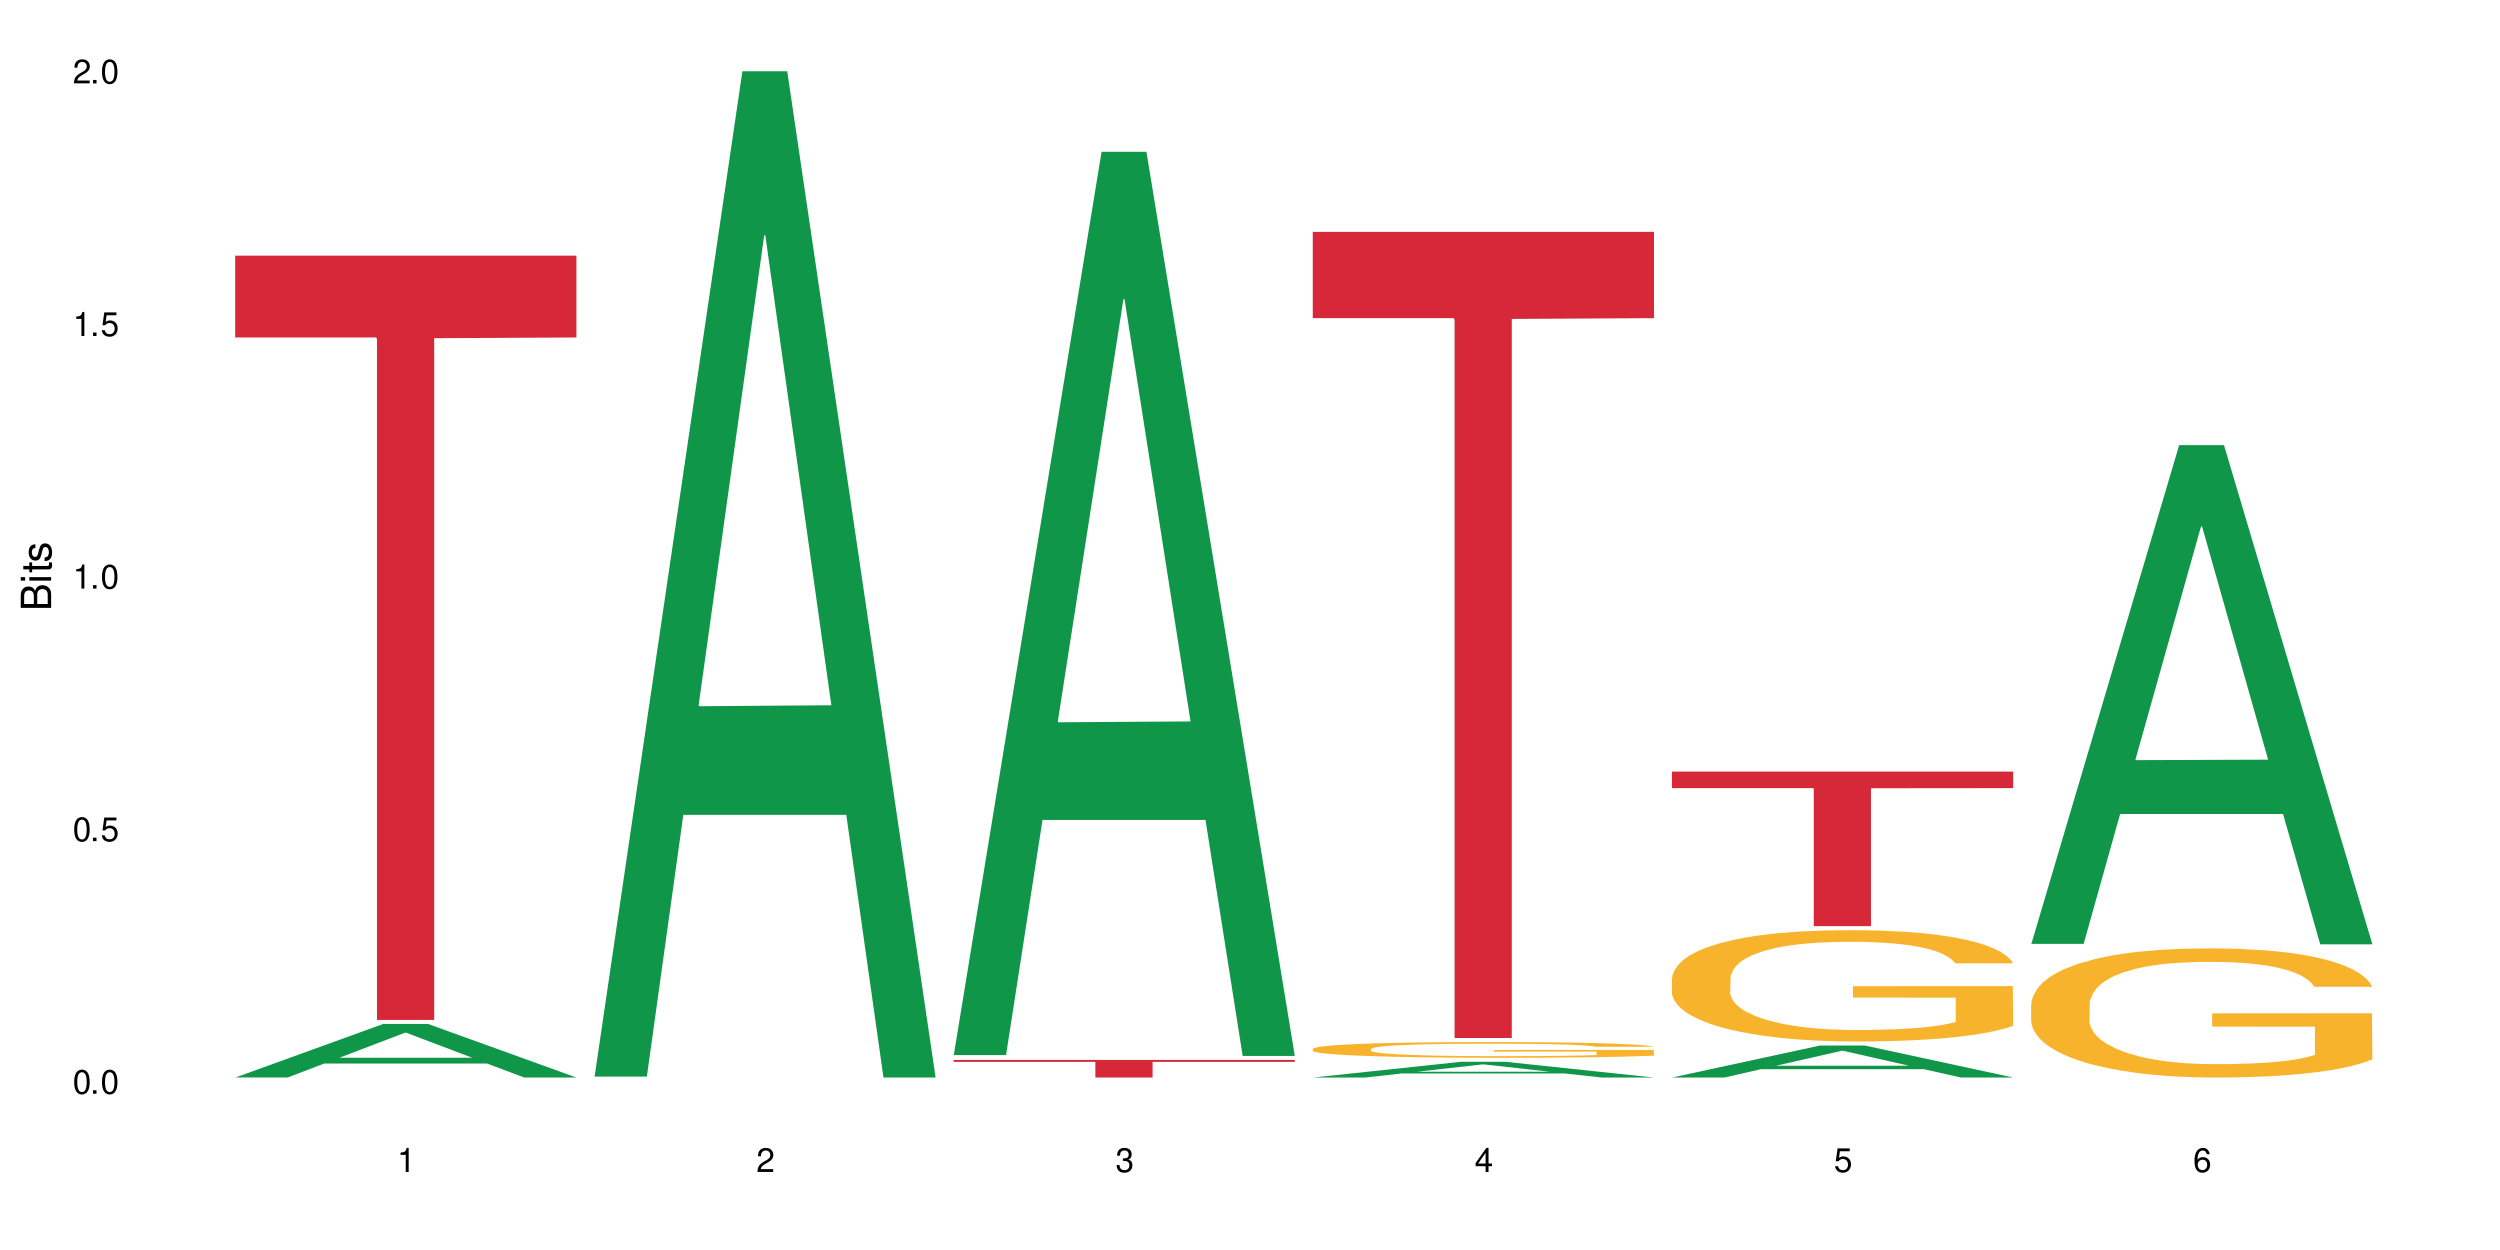
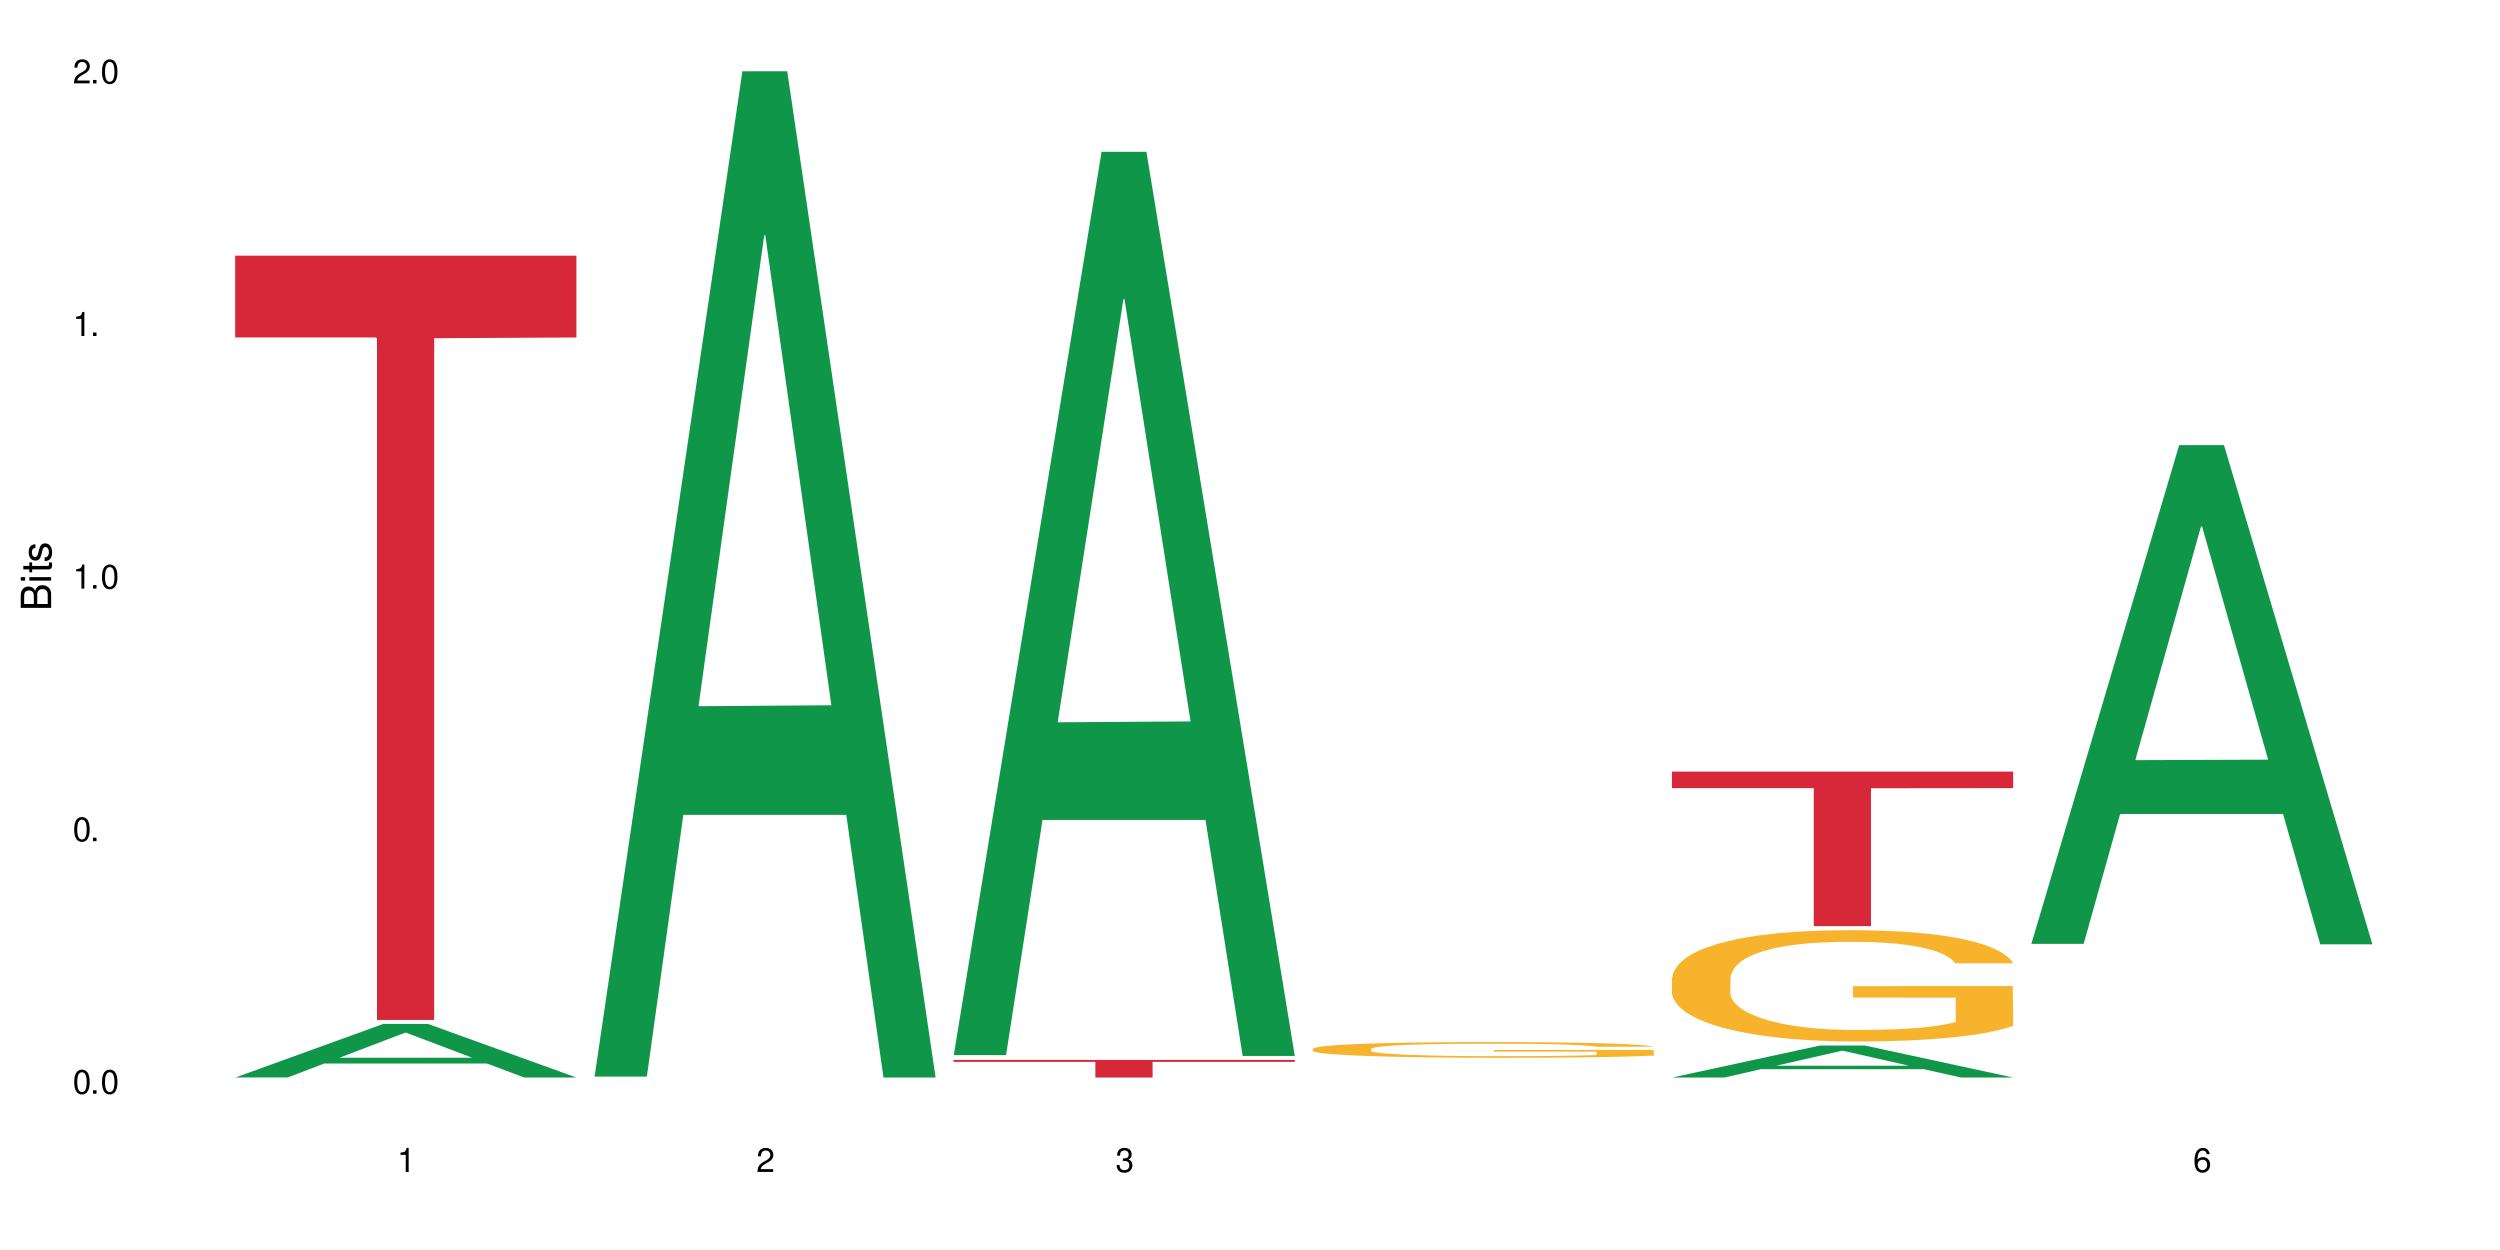
<svg xmlns="http://www.w3.org/2000/svg" xmlns:xlink="http://www.w3.org/1999/xlink" width="720" height="360" viewBox="0 0 720 360">
  <defs>
    <g>
      <g id="glyph-0-0">
</g>
      <g id="glyph-0-1">
        <path d="M 2.641 -6.938 C 2 -6.938 1.422 -6.656 1.078 -6.172 C 0.641 -5.562 0.406 -4.641 0.406 -3.359 C 0.406 -1.016 1.188 0.219 2.641 0.219 C 4.078 0.219 4.859 -1.016 4.859 -3.297 C 4.859 -4.641 4.656 -5.547 4.203 -6.172 C 3.844 -6.656 3.281 -6.938 2.641 -6.938 Z M 2.641 -6.188 C 3.547 -6.188 4 -5.25 4 -3.375 C 4 -1.406 3.562 -0.484 2.625 -0.484 C 1.734 -0.484 1.281 -1.438 1.281 -3.344 C 1.281 -5.25 1.734 -6.188 2.641 -6.188 Z M 2.641 -6.188 " />
      </g>
      <g id="glyph-0-2">
        <path d="M 1.828 -1 L 0.828 -1 L 0.828 0 L 1.828 0 Z M 1.828 -1 " />
      </g>
      <g id="glyph-0-3">
-         <path d="M 4.562 -6.797 L 1.062 -6.797 L 0.547 -3.094 L 1.328 -3.094 C 1.719 -3.562 2.047 -3.734 2.578 -3.734 C 3.484 -3.734 4.062 -3.109 4.062 -2.094 C 4.062 -1.125 3.484 -0.531 2.578 -0.531 C 1.828 -0.531 1.375 -0.906 1.188 -1.672 L 0.328 -1.672 C 0.453 -1.109 0.547 -0.844 0.75 -0.594 C 1.125 -0.078 1.828 0.219 2.594 0.219 C 3.969 0.219 4.922 -0.781 4.922 -2.219 C 4.922 -3.562 4.031 -4.484 2.719 -4.484 C 2.25 -4.484 1.859 -4.359 1.469 -4.062 L 1.734 -5.969 L 4.562 -5.969 Z M 4.562 -6.797 " />
-       </g>
+         </g>
      <g id="glyph-0-4">
        <path d="M 2.484 -4.938 L 2.484 0 L 3.328 0 L 3.328 -6.938 L 2.766 -6.938 C 2.469 -5.875 2.281 -5.734 0.984 -5.562 L 0.984 -4.938 Z M 2.484 -4.938 " />
      </g>
      <g id="glyph-0-5">
        <path d="M 4.859 -0.828 L 1.281 -0.828 C 1.359 -1.406 1.672 -1.781 2.5 -2.281 L 3.469 -2.828 C 4.406 -3.344 4.906 -4.062 4.906 -4.906 C 4.906 -5.484 4.672 -6.031 4.266 -6.406 C 3.859 -6.766 3.375 -6.938 2.719 -6.938 C 1.859 -6.938 1.219 -6.625 0.844 -6.031 C 0.609 -5.672 0.5 -5.234 0.484 -4.531 L 1.328 -4.531 C 1.359 -5.016 1.406 -5.281 1.531 -5.516 C 1.75 -5.938 2.188 -6.203 2.703 -6.203 C 3.469 -6.203 4.031 -5.641 4.031 -4.891 C 4.031 -4.344 3.719 -3.859 3.125 -3.516 L 2.234 -3 C 0.812 -2.172 0.406 -1.531 0.328 -0.016 L 4.859 -0.016 Z M 4.859 -0.828 " />
      </g>
      <g id="glyph-0-6">
        <path d="M 2.125 -3.188 L 2.578 -3.188 C 3.5 -3.188 3.984 -2.766 3.984 -1.922 C 3.984 -1.062 3.469 -0.531 2.594 -0.531 C 1.656 -0.531 1.203 -1 1.156 -2.016 L 0.312 -2.016 C 0.344 -1.453 0.438 -1.094 0.609 -0.781 C 0.953 -0.109 1.625 0.219 2.547 0.219 C 3.953 0.219 4.859 -0.625 4.859 -1.938 C 4.859 -2.828 4.516 -3.297 3.703 -3.594 C 4.344 -3.844 4.656 -4.328 4.656 -5.031 C 4.656 -6.219 3.875 -6.938 2.578 -6.938 C 1.203 -6.938 0.484 -6.172 0.453 -4.703 L 1.297 -4.703 C 1.312 -5.125 1.344 -5.359 1.453 -5.578 C 1.641 -5.969 2.062 -6.203 2.594 -6.203 C 3.344 -6.203 3.797 -5.75 3.797 -5 C 3.797 -4.516 3.609 -4.219 3.25 -4.047 C 3.016 -3.953 2.703 -3.922 2.125 -3.906 Z M 2.125 -3.188 " />
      </g>
      <g id="glyph-0-7">
-         <path d="M 3.141 -1.672 L 3.141 0 L 3.984 0 L 3.984 -1.672 L 4.984 -1.672 L 4.984 -2.438 L 3.984 -2.438 L 3.984 -6.938 L 3.359 -6.938 L 0.266 -2.578 L 0.266 -1.672 Z M 3.141 -2.438 L 1 -2.438 L 3.141 -5.5 Z M 3.141 -2.438 " />
-       </g>
+         </g>
      <g id="glyph-0-8">
        <path d="M 4.781 -5.125 C 4.609 -6.266 3.891 -6.938 2.844 -6.938 C 2.094 -6.938 1.422 -6.578 1.031 -5.953 C 0.594 -5.266 0.406 -4.422 0.406 -3.172 C 0.406 -2 0.578 -1.25 0.984 -0.641 C 1.359 -0.078 1.953 0.219 2.703 0.219 C 3.984 0.219 4.922 -0.75 4.922 -2.094 C 4.922 -3.375 4.062 -4.281 2.844 -4.281 C 2.172 -4.281 1.641 -4.031 1.281 -3.516 C 1.281 -5.234 1.828 -6.188 2.797 -6.188 C 3.391 -6.188 3.797 -5.797 3.938 -5.125 Z M 2.734 -3.531 C 3.547 -3.531 4.062 -2.953 4.062 -2.031 C 4.062 -1.156 3.484 -0.531 2.703 -0.531 C 1.922 -0.531 1.328 -1.188 1.328 -2.078 C 1.328 -2.938 1.906 -3.531 2.734 -3.531 Z M 2.734 -3.531 " />
      </g>
      <g id="glyph-1-0">
</g>
      <g id="glyph-1-1">
        <path d="M 0 -0.953 L 0 -4.891 C 0 -5.719 -0.234 -6.344 -0.734 -6.797 C -1.188 -7.234 -1.812 -7.469 -2.5 -7.469 C -3.547 -7.469 -4.188 -7 -4.625 -5.875 C -4.984 -6.688 -5.625 -7.094 -6.531 -7.094 C -7.172 -7.094 -7.734 -6.859 -8.141 -6.391 C -8.562 -5.922 -8.75 -5.344 -8.75 -4.5 L -8.75 -0.953 Z M -4.984 -2.062 L -7.766 -2.062 L -7.766 -4.219 C -7.766 -4.844 -7.688 -5.203 -7.453 -5.5 C -7.219 -5.812 -6.859 -5.969 -6.375 -5.969 C -5.891 -5.969 -5.531 -5.812 -5.297 -5.5 C -5.062 -5.203 -4.984 -4.844 -4.984 -4.219 Z M -0.984 -2.062 L -4 -2.062 L -4 -4.781 C -4 -5.766 -3.438 -6.359 -2.484 -6.359 C -1.547 -6.359 -0.984 -5.766 -0.984 -4.781 Z M -0.984 -2.062 " />
      </g>
      <g id="glyph-1-2">
        <path d="M -6.281 -1.797 L -6.281 -0.797 L 0 -0.797 L 0 -1.797 Z M -8.75 -1.797 L -8.75 -0.797 L -7.484 -0.797 L -7.484 -1.797 Z M -8.75 -1.797 " />
      </g>
      <g id="glyph-1-3">
        <path d="M -6.281 -3.047 L -6.281 -2.016 L -8.016 -2.016 L -8.016 -1.016 L -6.281 -1.016 L -6.281 -0.172 L -5.469 -0.172 L -5.469 -1.016 L -0.719 -1.016 C -0.078 -1.016 0.281 -1.453 0.281 -2.234 C 0.281 -2.5 0.25 -2.719 0.188 -3.047 L -0.641 -3.047 C -0.609 -2.906 -0.594 -2.766 -0.594 -2.562 C -0.594 -2.141 -0.719 -2.016 -1.156 -2.016 L -5.469 -2.016 L -5.469 -3.047 Z M -6.281 -3.047 " />
      </g>
      <g id="glyph-1-4">
        <path d="M -4.531 -5.25 C -5.766 -5.25 -6.469 -4.422 -6.469 -2.969 C -6.469 -1.516 -5.719 -0.562 -4.547 -0.562 C -3.562 -0.562 -3.094 -1.062 -2.734 -2.562 L -2.516 -3.484 C -2.344 -4.188 -2.094 -4.469 -1.641 -4.469 C -1.047 -4.469 -0.641 -3.875 -0.641 -3 C -0.641 -2.453 -0.797 -2 -1.062 -1.75 C -1.25 -1.594 -1.422 -1.531 -1.875 -1.469 L -1.875 -0.406 C -0.422 -0.453 0.281 -1.266 0.281 -2.922 C 0.281 -4.5 -0.5 -5.516 -1.719 -5.516 C -2.656 -5.516 -3.172 -4.984 -3.469 -3.734 L -3.703 -2.766 C -3.891 -1.953 -4.156 -1.609 -4.594 -1.609 C -5.188 -1.609 -5.547 -2.125 -5.547 -2.938 C -5.547 -3.75 -5.203 -4.172 -4.531 -4.203 Z M -4.531 -5.25 " />
      </g>
    </g>
  </defs>
  <rect x="-72" y="-36" width="864" height="432" fill="rgb(100%, 100%, 100%)" fill-opacity="1" />
  <path fill-rule="nonzero" fill="rgb(6.275%, 58.824%, 28.235%)" fill-opacity="1" d="M 67.73 310.316 L 67.836 310.305 L 110.359 294.902 L 123.273 294.902 L 166.008 310.332 L 150.992 310.332 L 140.281 306.305 L 93.352 306.305 L 82.852 310.316 L 67.73 310.316 L 97.863 304.637 L 135.977 304.625 L 116.973 297.422 L 116.766 297.406 L 116.555 297.453 L 97.758 304.625 L 97.863 304.637 Z M 67.73 310.316 " />
  <path fill-rule="nonzero" fill="rgb(83.922%, 15.686%, 22.353%)" fill-opacity="1" d="M 67.73 73.637 L 166.008 73.637 L 166.008 97.195 L 125.047 97.402 L 125.047 293.738 L 108.57 293.738 L 108.57 97.609 L 108.332 97.195 L 67.73 97.195 Z M 67.73 73.637 " />
  <path fill-rule="nonzero" fill="rgb(6.275%, 58.824%, 28.235%)" fill-opacity="1" d="M 171.18 310.059 L 171.285 309.789 L 213.809 20.527 L 226.723 20.527 L 269.453 310.332 L 254.441 310.332 L 243.73 234.684 L 196.797 234.684 L 186.297 310.059 L 171.18 310.059 L 201.312 203.391 L 239.426 203.117 L 220.422 67.875 L 220.211 67.602 L 220 68.418 L 201.207 203.117 L 201.312 203.391 Z M 171.18 310.059 " />
  <path fill-rule="nonzero" fill="rgb(6.275%, 58.824%, 28.235%)" fill-opacity="1" d="M 274.629 303.859 L 274.73 303.617 L 317.254 43.711 L 330.168 43.711 L 372.902 304.105 L 357.887 304.105 L 347.18 236.133 L 300.246 236.133 L 289.746 303.859 L 274.629 303.859 L 304.762 208.016 L 342.875 207.77 L 323.871 86.254 L 323.66 86.008 L 323.449 86.742 L 304.656 207.77 L 304.762 208.016 Z M 274.629 303.859 " />
  <path fill-rule="nonzero" fill="rgb(83.922%, 15.686%, 22.353%)" fill-opacity="1" d="M 274.629 305.27 L 372.902 305.27 L 372.902 305.812 L 331.945 305.816 L 331.945 310.332 L 315.465 310.332 L 315.465 305.82 L 315.227 305.812 L 274.629 305.812 Z M 274.629 305.27 " />
-   <path fill-rule="nonzero" fill="rgb(6.275%, 58.824%, 28.235%)" fill-opacity="1" d="M 378.074 310.328 L 378.18 310.324 L 420.703 305.805 L 433.617 305.805 L 476.352 310.332 L 461.336 310.332 L 450.625 309.152 L 403.695 309.152 L 393.195 310.328 L 378.074 310.328 L 408.207 308.66 L 446.32 308.656 L 427.316 306.543 L 427.109 306.539 L 426.898 306.555 L 408.105 308.656 L 408.207 308.66 Z M 378.074 310.328 " />
-   <path fill-rule="nonzero" fill="rgb(96.863%, 70.196%, 16.863%)" fill-opacity="1" d="M 378.074 302.055 L 378.195 302.051 L 378.195 301.965 L 378.676 301.781 L 379.871 301.523 L 381.43 301.312 L 383.109 301.148 L 384.188 301.062 L 385.984 300.938 L 387.543 300.848 L 391.496 300.66 L 396.531 300.484 L 399.289 300.41 L 402.402 300.34 L 406.84 300.262 L 408.875 300.234 L 415.109 300.168 L 422.18 300.125 L 429.969 300.113 L 433.566 300.117 L 438.48 300.133 L 445.191 300.18 L 449.023 300.223 L 452.02 300.262 L 455.137 300.316 L 458.973 300.398 L 462.566 300.5 L 465.445 300.598 L 468.32 300.723 L 470.719 300.855 L 472.754 301 L 474.555 301.172 L 475.633 301.316 L 476.352 301.461 L 459.691 301.461 L 458.734 301.316 L 457.652 301.207 L 455.855 301.07 L 454.059 300.969 L 452.262 300.891 L 448.906 300.785 L 446.027 300.719 L 442.434 300.66 L 438.957 300.621 L 435.004 300.598 L 432.605 300.59 L 426.254 300.59 L 420.5 300.617 L 417.145 300.652 L 414.75 300.684 L 411.395 300.746 L 409.355 300.797 L 408.156 300.828 L 404.562 300.957 L 402.164 301.074 L 400.848 301.152 L 399.168 301.277 L 397.969 301.387 L 396.652 301.555 L 395.934 301.676 L 394.973 301.957 L 394.855 302.703 L 395.215 302.859 L 395.934 303.027 L 396.891 303.176 L 398.328 303.336 L 399.766 303.453 L 402.285 303.617 L 404.441 303.723 L 406.121 303.793 L 409.355 303.906 L 410.672 303.941 L 413.789 304.016 L 417.027 304.074 L 420.98 304.125 L 423.977 304.148 L 428.77 304.172 L 434.883 304.172 L 442.074 304.145 L 446.629 304.113 L 449.746 304.078 L 451.781 304.051 L 454.297 304.004 L 456.098 303.965 L 457.773 303.918 L 459.812 303.848 L 459.812 302.859 L 430.211 302.855 L 430.211 302.391 L 476.23 302.387 L 476.352 304.004 L 473.832 304.117 L 470.719 304.223 L 467.723 304.305 L 464.605 304.375 L 460.172 304.457 L 456.574 304.504 L 451.062 304.562 L 446.027 304.602 L 440.754 304.625 L 436.082 304.637 L 430.57 304.641 L 425.656 304.633 L 420.383 304.609 L 416.188 304.574 L 412.352 304.535 L 408.516 304.48 L 403.723 304.395 L 400.605 304.324 L 397.371 304.234 L 394.133 304.133 L 391.258 304.02 L 389.34 303.934 L 387.422 303.836 L 385.387 303.711 L 383.469 303.57 L 382.031 303.441 L 380.711 303.297 L 379.754 303.16 L 378.793 302.977 L 378.316 302.828 L 378.074 302.699 Z M 378.074 302.055 " />
-   <path fill-rule="nonzero" fill="rgb(83.922%, 15.686%, 22.353%)" fill-opacity="1" d="M 378.074 66.777 L 476.352 66.777 L 476.352 91.629 L 435.391 91.848 L 435.391 298.949 L 418.914 298.949 L 418.914 92.062 L 418.676 91.629 L 378.074 91.629 Z M 378.074 66.777 " />
+   <path fill-rule="nonzero" fill="rgb(96.863%, 70.196%, 16.863%)" fill-opacity="1" d="M 378.074 302.055 L 378.195 302.051 L 378.195 301.965 L 378.676 301.781 L 379.871 301.523 L 381.43 301.312 L 383.109 301.148 L 384.188 301.062 L 385.984 300.938 L 387.543 300.848 L 391.496 300.66 L 396.531 300.484 L 399.289 300.41 L 402.402 300.34 L 406.84 300.262 L 408.875 300.234 L 415.109 300.168 L 422.18 300.125 L 429.969 300.113 L 433.566 300.117 L 438.48 300.133 L 445.191 300.18 L 449.023 300.223 L 452.02 300.262 L 455.137 300.316 L 458.973 300.398 L 462.566 300.5 L 468.32 300.723 L 470.719 300.855 L 472.754 301 L 474.555 301.172 L 475.633 301.316 L 476.352 301.461 L 459.691 301.461 L 458.734 301.316 L 457.652 301.207 L 455.855 301.07 L 454.059 300.969 L 452.262 300.891 L 448.906 300.785 L 446.027 300.719 L 442.434 300.66 L 438.957 300.621 L 435.004 300.598 L 432.605 300.59 L 426.254 300.59 L 420.5 300.617 L 417.145 300.652 L 414.75 300.684 L 411.395 300.746 L 409.355 300.797 L 408.156 300.828 L 404.562 300.957 L 402.164 301.074 L 400.848 301.152 L 399.168 301.277 L 397.969 301.387 L 396.652 301.555 L 395.934 301.676 L 394.973 301.957 L 394.855 302.703 L 395.215 302.859 L 395.934 303.027 L 396.891 303.176 L 398.328 303.336 L 399.766 303.453 L 402.285 303.617 L 404.441 303.723 L 406.121 303.793 L 409.355 303.906 L 410.672 303.941 L 413.789 304.016 L 417.027 304.074 L 420.98 304.125 L 423.977 304.148 L 428.77 304.172 L 434.883 304.172 L 442.074 304.145 L 446.629 304.113 L 449.746 304.078 L 451.781 304.051 L 454.297 304.004 L 456.098 303.965 L 457.773 303.918 L 459.812 303.848 L 459.812 302.859 L 430.211 302.855 L 430.211 302.391 L 476.23 302.387 L 476.352 304.004 L 473.832 304.117 L 470.719 304.223 L 467.723 304.305 L 464.605 304.375 L 460.172 304.457 L 456.574 304.504 L 451.062 304.562 L 446.027 304.602 L 440.754 304.625 L 436.082 304.637 L 430.57 304.641 L 425.656 304.633 L 420.383 304.609 L 416.188 304.574 L 412.352 304.535 L 408.516 304.48 L 403.723 304.395 L 400.605 304.324 L 397.371 304.234 L 394.133 304.133 L 391.258 304.02 L 389.34 303.934 L 387.422 303.836 L 385.387 303.711 L 383.469 303.57 L 382.031 303.441 L 380.711 303.297 L 379.754 303.16 L 378.793 302.977 L 378.316 302.828 L 378.074 302.699 Z M 378.074 302.055 " />
  <path fill-rule="nonzero" fill="rgb(6.275%, 58.824%, 28.235%)" fill-opacity="1" d="M 481.523 310.324 L 481.629 310.316 L 524.152 301.113 L 537.066 301.113 L 579.797 310.332 L 564.785 310.332 L 554.074 307.926 L 507.141 307.926 L 496.641 310.324 L 481.523 310.324 L 511.656 306.93 L 549.77 306.922 L 530.766 302.621 L 530.555 302.613 L 530.348 302.637 L 511.551 306.922 L 511.656 306.93 Z M 481.523 310.324 " />
  <path fill-rule="nonzero" fill="rgb(96.863%, 70.196%, 16.863%)" fill-opacity="1" d="M 481.523 281.625 L 481.645 281.594 L 481.645 281.012 L 482.121 279.691 L 483.32 277.879 L 484.879 276.383 L 486.555 275.215 L 487.637 274.598 L 489.434 273.719 L 490.992 273.078 L 494.945 271.758 L 499.98 270.531 L 502.734 270.004 L 505.852 269.504 L 510.285 268.949 L 512.324 268.742 L 518.555 268.273 L 525.629 267.984 L 533.418 267.895 L 537.012 267.926 L 541.926 268.039 L 548.637 268.363 L 552.473 268.656 L 555.469 268.949 L 558.586 269.328 L 562.422 269.914 L 566.016 270.617 L 568.891 271.32 L 571.77 272.199 L 574.164 273.137 L 576.203 274.16 L 578 275.391 L 579.078 276.414 L 579.797 277.438 L 563.141 277.438 L 562.18 276.414 L 561.102 275.625 L 559.305 274.656 L 557.508 273.953 L 555.711 273.398 L 552.352 272.637 L 549.477 272.168 L 545.883 271.758 L 542.406 271.496 L 538.449 271.32 L 536.055 271.262 L 529.703 271.262 L 523.949 271.465 L 520.594 271.699 L 518.195 271.934 L 514.84 272.375 L 512.805 272.727 L 511.605 272.961 L 508.008 273.867 L 505.613 274.688 L 504.293 275.242 L 502.617 276.121 L 501.418 276.91 L 500.098 278.082 L 499.379 278.961 L 498.422 280.953 L 498.301 286.223 L 498.66 287.332 L 499.379 288.535 L 500.34 289.586 L 501.777 290.699 L 503.215 291.551 L 505.73 292.691 L 507.891 293.453 L 509.566 293.949 L 512.805 294.738 L 514.121 295.004 L 517.238 295.531 L 520.473 295.941 L 524.43 296.293 L 527.426 296.469 L 532.219 296.613 L 538.332 296.613 L 545.523 296.438 L 550.078 296.203 L 553.191 295.969 L 555.23 295.766 L 557.746 295.441 L 559.543 295.148 L 561.223 294.828 L 563.258 294.332 L 563.258 287.332 L 533.656 287.305 L 533.656 284.023 L 579.68 283.996 L 579.797 295.441 L 577.281 296.234 L 574.164 296.996 L 571.168 297.578 L 568.055 298.078 L 563.617 298.633 L 560.023 298.984 L 554.512 299.395 L 549.477 299.66 L 544.203 299.832 L 539.531 299.922 L 534.016 299.949 L 529.102 299.891 L 523.828 299.719 L 519.637 299.484 L 515.801 299.191 L 511.965 298.809 L 507.172 298.195 L 504.055 297.695 L 500.82 297.082 L 497.582 296.352 L 494.707 295.559 L 492.789 294.945 L 490.871 294.242 L 488.832 293.363 L 486.918 292.367 L 485.477 291.461 L 484.16 290.438 L 483.199 289.469 L 482.242 288.152 L 481.762 287.098 L 481.523 286.191 Z M 481.523 281.625 " />
  <path fill-rule="nonzero" fill="rgb(83.922%, 15.686%, 22.353%)" fill-opacity="1" d="M 481.523 222.215 L 579.797 222.215 L 579.797 226.98 L 538.84 227.023 L 538.84 266.73 L 522.363 266.73 L 522.363 227.066 L 522.121 226.98 L 481.523 226.98 Z M 481.523 222.215 " />
  <path fill-rule="nonzero" fill="rgb(6.275%, 58.824%, 28.235%)" fill-opacity="1" d="M 584.973 271.836 L 585.074 271.699 L 627.598 128.207 L 640.512 128.207 L 683.246 271.969 L 668.23 271.969 L 657.523 234.441 L 610.59 234.441 L 600.09 271.836 L 584.973 271.836 L 615.105 218.918 L 653.219 218.785 L 634.215 151.695 L 634.004 151.559 L 633.793 151.965 L 615 218.785 L 615.105 218.918 Z M 584.973 271.836 " />
-   <path fill-rule="nonzero" fill="rgb(96.863%, 70.196%, 16.863%)" fill-opacity="1" d="M 584.973 289.066 L 585.09 289.031 L 585.09 288.352 L 585.57 286.824 L 586.77 284.719 L 588.328 282.984 L 590.004 281.625 L 591.082 280.914 L 592.883 279.895 L 594.438 279.145 L 598.395 277.617 L 603.426 276.191 L 606.184 275.578 L 609.301 275 L 613.734 274.355 L 615.773 274.117 L 622.004 273.574 L 629.074 273.234 L 636.867 273.133 L 640.461 273.168 L 645.375 273.305 L 652.086 273.676 L 655.922 274.016 L 658.918 274.355 L 662.035 274.797 L 665.867 275.477 L 669.465 276.293 L 672.34 277.109 L 675.215 278.129 L 677.613 279.215 L 679.652 280.402 L 681.449 281.832 L 682.527 283.02 L 683.246 284.207 L 666.586 284.207 L 665.629 283.02 L 664.551 282.102 L 662.754 280.98 L 660.953 280.164 L 659.156 279.52 L 655.801 278.637 L 652.926 278.094 L 649.328 277.617 L 645.855 277.312 L 641.898 277.109 L 639.504 277.039 L 633.148 277.039 L 627.398 277.277 L 624.043 277.551 L 621.645 277.82 L 618.289 278.332 L 616.25 278.738 L 615.055 279.012 L 611.457 280.062 L 609.059 281.016 L 607.742 281.66 L 606.062 282.68 L 604.867 283.598 L 603.547 284.957 L 602.828 285.977 L 601.871 288.285 L 601.75 294.398 L 602.109 295.691 L 602.828 297.082 L 603.789 298.305 L 605.227 299.598 L 606.664 300.582 L 609.18 301.906 L 611.336 302.789 L 613.016 303.367 L 616.25 304.285 L 617.57 304.59 L 620.688 305.203 L 623.922 305.68 L 627.875 306.086 L 630.871 306.289 L 635.668 306.461 L 641.777 306.461 L 648.969 306.254 L 653.523 305.984 L 656.641 305.711 L 658.676 305.473 L 661.195 305.102 L 662.992 304.762 L 664.672 304.387 L 666.707 303.809 L 666.707 295.691 L 637.105 295.656 L 637.105 291.852 L 683.125 291.816 L 683.246 305.102 L 680.73 306.02 L 677.613 306.902 L 674.617 307.582 L 671.5 308.16 L 667.066 308.805 L 663.473 309.211 L 657.957 309.688 L 652.926 309.992 L 647.652 310.195 L 642.977 310.297 L 637.465 310.332 L 632.551 310.266 L 627.277 310.062 L 623.082 309.789 L 619.246 309.449 L 615.414 309.008 L 610.617 308.293 L 607.504 307.715 L 604.266 307.004 L 601.031 306.152 L 598.156 305.238 L 596.238 304.523 L 594.32 303.707 L 592.281 302.688 L 590.363 301.535 L 588.926 300.48 L 587.609 299.293 L 586.648 298.172 L 585.691 296.641 L 585.211 295.418 L 584.973 294.367 Z M 584.973 289.066 " />
  <g fill="rgb(0%, 0%, 0%)" fill-opacity="1">
    <use xlink:href="#glyph-0-1" x="20.965" y="314.993" />
    <use xlink:href="#glyph-0-2" x="25.965" y="314.993" />
    <use xlink:href="#glyph-0-1" x="28.965" y="314.993" />
  </g>
  <g fill="rgb(0%, 0%, 0%)" fill-opacity="1">
    <use xlink:href="#glyph-0-1" x="20.965" y="242.251" />
    <use xlink:href="#glyph-0-2" x="25.965" y="242.251" />
    <use xlink:href="#glyph-0-3" x="28.965" y="242.251" />
  </g>
  <g fill="rgb(0%, 0%, 0%)" fill-opacity="1">
    <use xlink:href="#glyph-0-4" x="20.965" y="169.509" />
    <use xlink:href="#glyph-0-2" x="25.965" y="169.509" />
    <use xlink:href="#glyph-0-1" x="28.965" y="169.509" />
  </g>
  <g fill="rgb(0%, 0%, 0%)" fill-opacity="1">
    <use xlink:href="#glyph-0-4" x="20.965" y="96.767" />
    <use xlink:href="#glyph-0-2" x="25.965" y="96.767" />
    <use xlink:href="#glyph-0-3" x="28.965" y="96.767" />
  </g>
  <g fill="rgb(0%, 0%, 0%)" fill-opacity="1">
    <use xlink:href="#glyph-0-5" x="20.965" y="24.024" />
    <use xlink:href="#glyph-0-2" x="25.965" y="24.024" />
    <use xlink:href="#glyph-0-1" x="28.965" y="24.024" />
  </g>
  <g fill="rgb(0%, 0%, 0%)" fill-opacity="1">
    <use xlink:href="#glyph-0-4" x="114.367" y="337.532" />
  </g>
  <g fill="rgb(0%, 0%, 0%)" fill-opacity="1">
    <use xlink:href="#glyph-0-5" x="217.816" y="337.532" />
  </g>
  <g fill="rgb(0%, 0%, 0%)" fill-opacity="1">
    <use xlink:href="#glyph-0-6" x="321.266" y="337.532" />
  </g>
  <g fill="rgb(0%, 0%, 0%)" fill-opacity="1">
    <use xlink:href="#glyph-0-7" x="424.711" y="337.532" />
  </g>
  <g fill="rgb(0%, 0%, 0%)" fill-opacity="1">
    <use xlink:href="#glyph-0-3" x="528.16" y="337.532" />
  </g>
  <g fill="rgb(0%, 0%, 0%)" fill-opacity="1">
    <use xlink:href="#glyph-0-8" x="631.609" y="337.532" />
  </g>
  <g fill="rgb(0%, 0%, 0%)" fill-opacity="1">
    <use xlink:href="#glyph-1-1" x="14.725" y="176.012" />
    <use xlink:href="#glyph-1-2" x="14.725" y="168.012" />
    <use xlink:href="#glyph-1-3" x="14.725" y="165.012" />
    <use xlink:href="#glyph-1-4" x="14.725" y="162.012" />
  </g>
</svg>